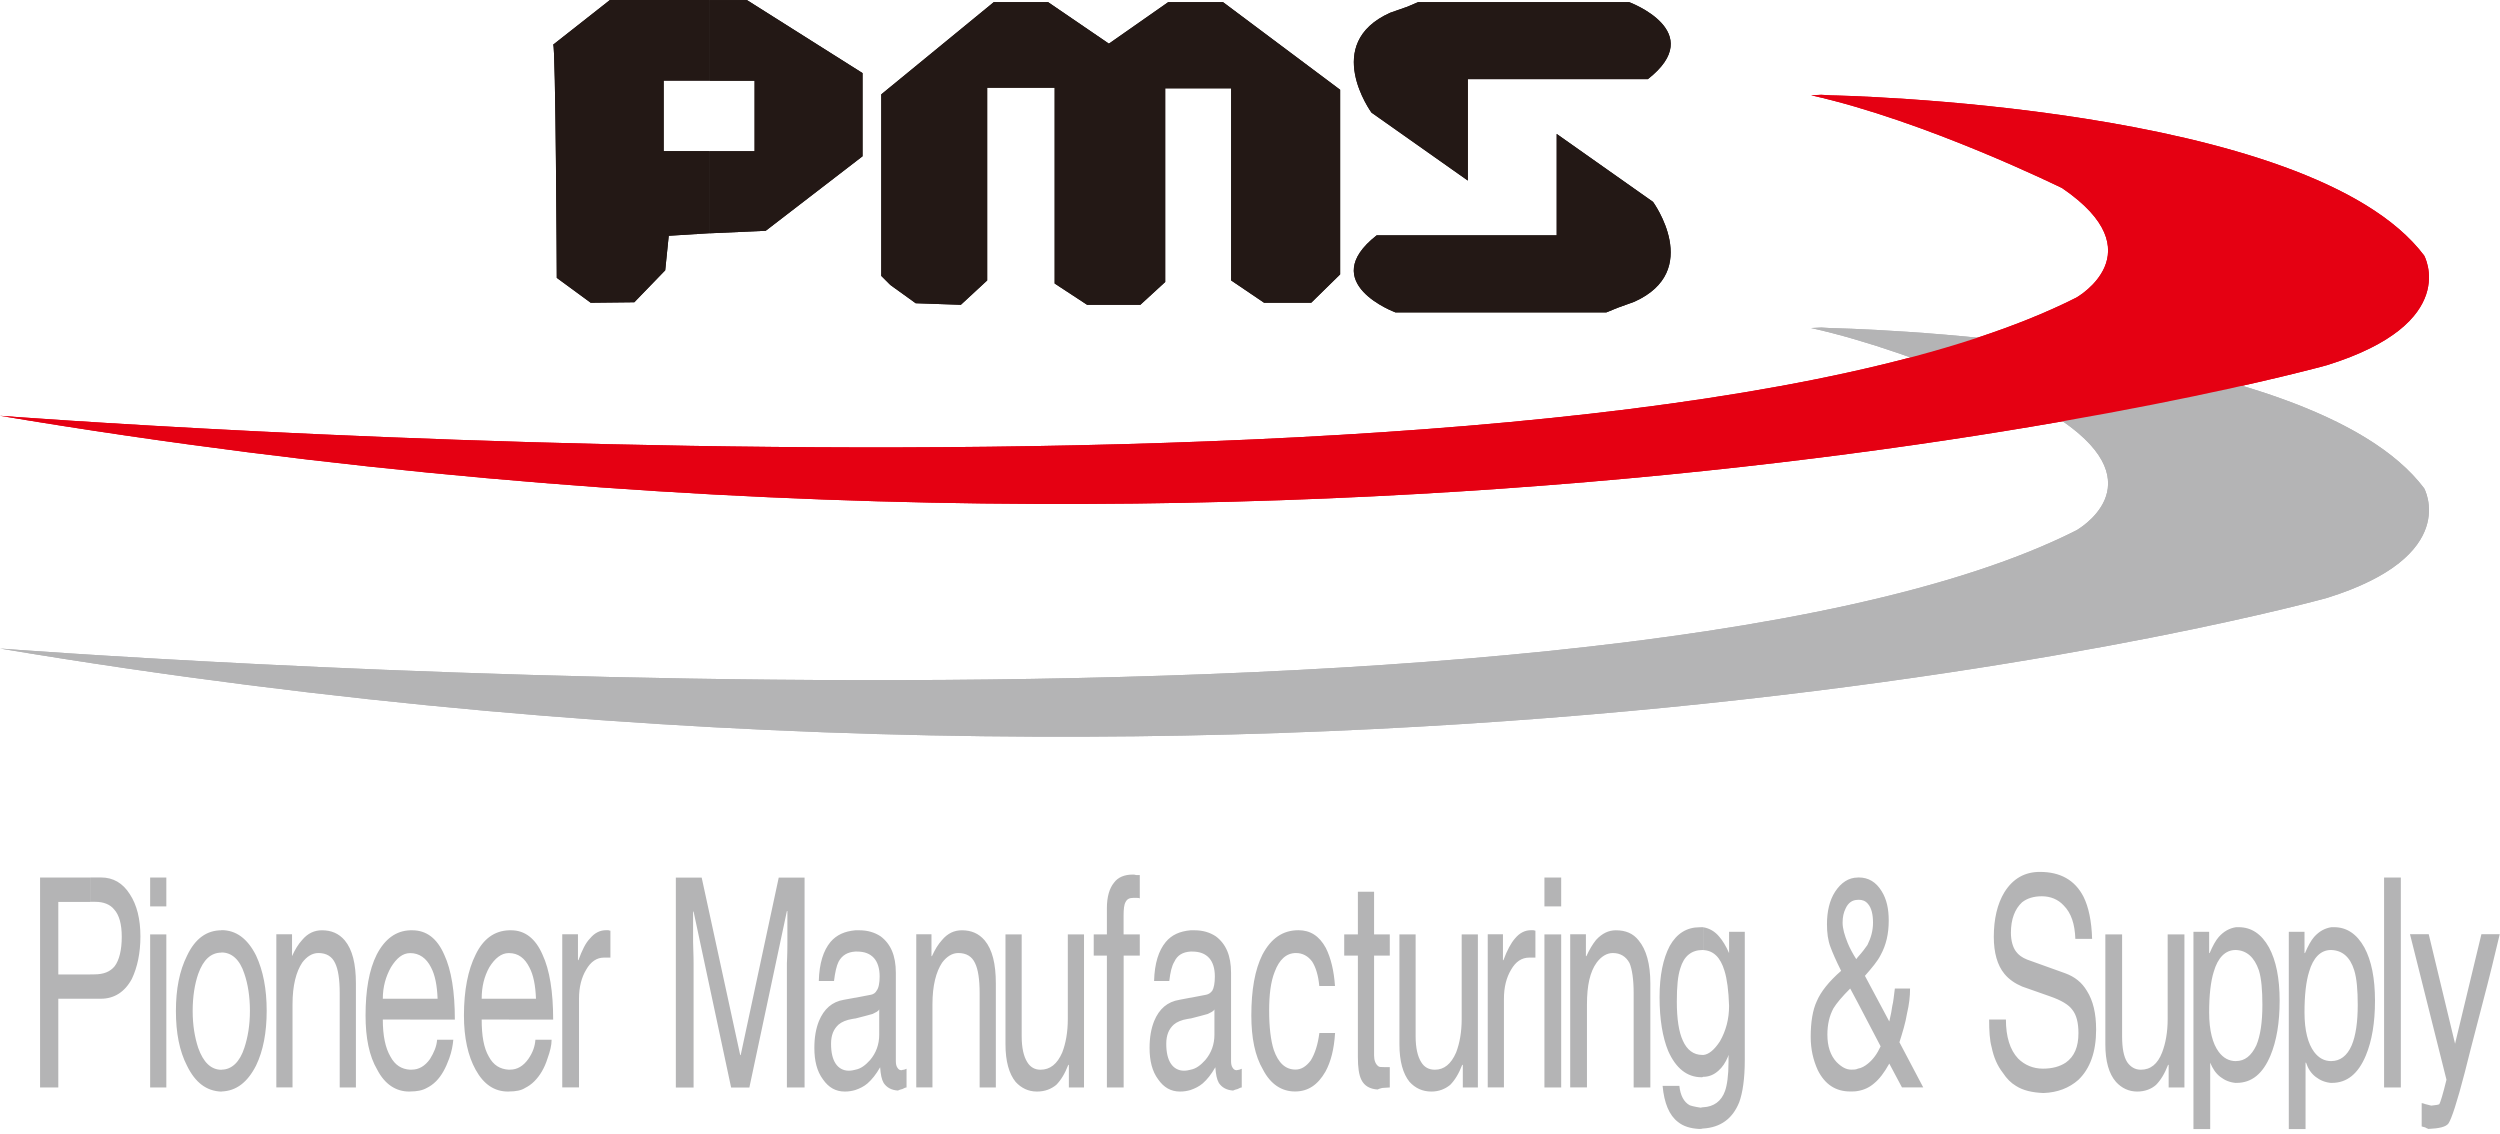
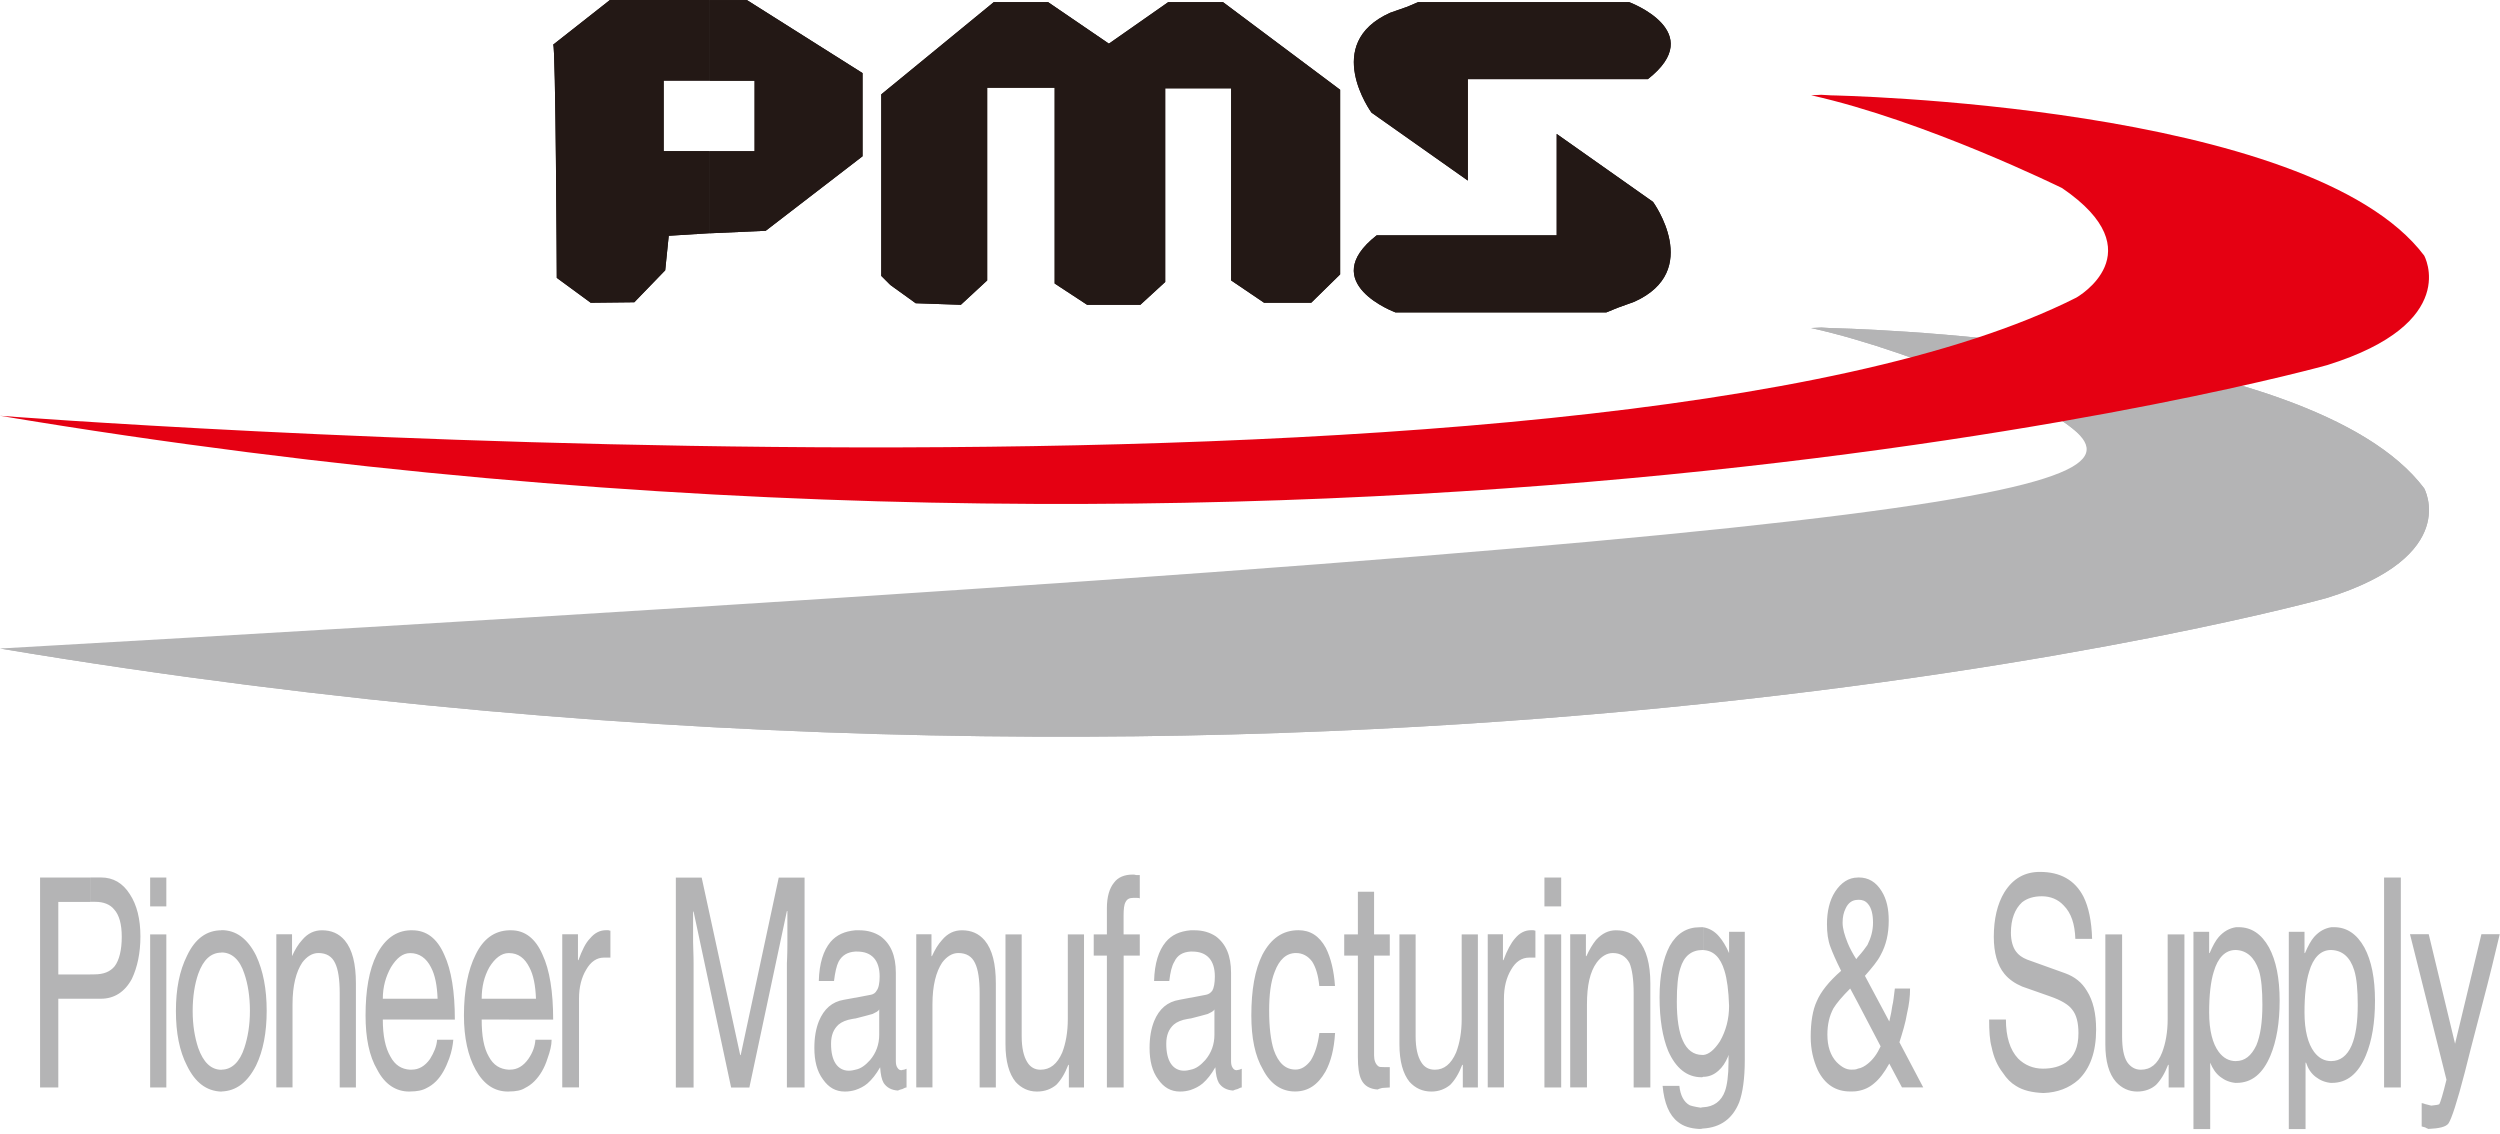
<svg xmlns="http://www.w3.org/2000/svg" width="355" height="161" viewBox="0 0 355 161" fill="none">
  <path d="M331.059 153.77V150.67C332.279 150.67 333.289 149.95 333.939 148.44C334.519 147.07 334.799 145.13 334.799 142.68C334.799 140.59 334.659 138.94 334.299 137.78C333.719 135.91 332.639 134.97 331.059 134.9V131.66C331.199 131.66 331.279 131.66 331.419 131.66C333.219 131.66 334.659 132.6 335.739 134.54C336.749 136.41 337.249 138.93 337.249 142.1C337.249 145.2 336.819 147.79 335.949 149.88C334.869 152.47 333.289 153.77 331.129 153.77H331.059V153.77ZM340.919 154.42H338.539V124.61H340.919V154.42ZM354.959 132.67C354.309 135.41 353.519 138.72 352.509 142.53C351.139 147.79 350.279 151.1 349.989 152.32C348.909 156.5 348.119 158.87 347.689 159.52C347.329 160.02 346.389 160.24 344.809 160.31C344.739 160.24 344.589 160.24 344.379 160.09C344.159 160.02 344.019 160.02 343.879 159.95V156.64C344.019 156.64 344.169 156.71 344.379 156.78C344.669 156.85 344.959 156.92 345.239 157C345.959 156.93 346.319 156.86 346.389 156.78C346.529 156.56 346.889 155.41 347.399 153.32L342.219 132.66H344.879L348.619 148.21L352.359 132.66H354.959V132.67ZM331.059 131.66V134.9H330.989C329.549 134.9 328.469 135.98 327.889 138C327.459 139.37 327.239 141.31 327.239 143.76C327.239 146.35 327.739 148.22 328.609 149.38C329.259 150.24 330.049 150.68 331.059 150.68V153.78C330.199 153.71 329.479 153.42 328.829 152.92C328.179 152.42 327.749 151.77 327.459 150.9H327.389V160.33H325.009V132.32H327.239V135.34H327.309C327.739 134.33 328.169 133.54 328.609 133.04C329.329 132.24 330.119 131.81 331.059 131.66ZM317.519 153.77V150.67C318.739 150.67 319.679 149.95 320.399 148.44C320.979 147.07 321.259 145.13 321.259 142.68C321.259 140.59 321.119 138.94 320.759 137.78C320.109 135.91 319.029 134.97 317.519 134.9V131.66C317.659 131.66 317.739 131.66 317.879 131.66C319.679 131.66 321.119 132.6 322.199 134.54C323.209 136.41 323.709 138.93 323.709 142.1C323.709 145.2 323.279 147.79 322.409 149.88C321.329 152.47 319.749 153.77 317.589 153.77H317.519V153.77ZM317.519 131.66V134.9H317.449C316.009 134.9 314.929 135.98 314.349 138C313.919 139.37 313.699 141.31 313.699 143.76C313.699 146.35 314.199 148.22 315.069 149.38C315.719 150.24 316.509 150.68 317.519 150.68V153.78C316.659 153.71 315.939 153.42 315.289 152.92C314.639 152.42 314.209 151.77 313.849 150.9V160.33H311.469V132.32H313.699V135.34H313.769C314.199 134.33 314.629 133.54 315.069 133.04C315.789 132.24 316.579 131.81 317.519 131.66ZM263.809 154.92V151.75C264.309 151.68 264.819 151.39 265.249 151.03C265.969 150.45 266.549 149.66 267.049 148.58L263.809 142.39V135.91C264.459 135.19 264.889 134.61 265.179 134.18C265.679 133.17 265.969 132.16 265.969 131.01C265.969 129.86 265.749 128.92 265.249 128.35C264.889 127.92 264.459 127.77 263.949 127.77H263.809V124.6H263.949C265.319 124.6 266.399 125.25 267.189 126.54C267.909 127.69 268.199 129.06 268.199 130.72C268.199 132.59 267.839 134.18 267.049 135.62C266.619 136.48 265.829 137.42 264.819 138.57L268.279 145.05C268.499 144.11 268.639 143.39 268.709 142.82C268.849 142.32 268.929 141.45 269.069 140.37H271.229C271.229 141.52 271.089 142.67 270.799 143.9C270.579 145.27 270.149 146.64 269.719 148L273.099 154.41H270.079L268.279 151.03C267.559 152.33 266.839 153.26 266.119 153.84C265.459 154.42 264.669 154.78 263.809 154.92ZM297.649 146.21C297.649 149.38 296.789 151.75 295.129 153.34C293.829 154.49 292.179 155.14 290.159 155.21C288.579 155.14 287.279 154.85 286.269 154.2C285.549 153.77 284.969 153.19 284.399 152.33C283.609 151.32 283.099 150.1 282.819 148.73C282.529 147.72 282.459 146.35 282.459 144.77H284.839C284.839 147.22 285.419 149.09 286.569 150.31C287.509 151.25 288.729 151.75 290.099 151.75C291.399 151.75 292.479 151.46 293.339 150.89C294.559 150.03 295.139 148.66 295.139 146.71C295.139 145.2 294.849 144.12 294.279 143.4C293.779 142.68 292.699 142.03 291.039 141.46L287.149 140.09C286.139 139.66 285.279 139.08 284.629 138.29C283.619 137.07 283.119 135.27 283.119 133.03C283.119 130.51 283.619 128.35 284.629 126.69C285.849 124.75 287.509 123.81 289.669 123.81C292.549 123.81 294.639 124.96 295.859 127.34C296.579 128.78 297.009 130.8 297.079 133.32H294.699C294.629 131.23 294.119 129.65 293.039 128.57C292.249 127.71 291.169 127.27 289.939 127.27C288.789 127.27 287.849 127.56 287.129 128.13C286.119 129.07 285.549 130.51 285.549 132.45C285.549 133.6 285.839 134.54 286.269 135.11C286.629 135.61 287.129 135.97 287.849 136.26L293.249 138.2C294.619 138.7 295.629 139.5 296.349 140.72C297.219 142.1 297.649 143.9 297.649 146.21ZM310.179 154.42H307.949V151.25L307.879 151.18C307.379 152.48 306.799 153.41 306.149 154.06C305.499 154.64 304.569 155 303.489 155C302.269 155 301.259 154.5 300.469 153.63C299.459 152.48 298.959 150.68 298.959 148.3V132.68H301.339V147.15C301.339 148.81 301.559 150.03 302.059 150.82C302.559 151.54 303.209 151.9 303.999 151.9C305.369 151.9 306.379 151.11 307.019 149.45C307.519 148.15 307.809 146.57 307.809 144.7V132.68H310.189V154.42H310.179ZM263.809 124.61V127.78C263.019 127.78 262.439 128.21 262.079 129C261.789 129.58 261.649 130.22 261.649 131.02C261.649 131.88 261.939 132.82 262.369 133.9C262.659 134.62 263.089 135.41 263.589 136.2C263.659 136.13 263.729 135.98 263.809 135.91V142.39L262.729 140.37C261.579 141.52 260.789 142.46 260.349 143.18C259.769 144.26 259.489 145.48 259.489 146.92C259.489 148.58 259.919 149.87 260.789 150.81C261.509 151.53 262.159 151.89 262.879 151.89C263.239 151.89 263.529 151.89 263.819 151.75V154.92C263.459 154.99 263.099 154.99 262.739 154.99C260.649 154.99 259.139 153.98 258.129 151.97C257.479 150.53 257.119 149.02 257.119 147.22C257.119 145.13 257.409 143.4 257.979 142.18C258.559 140.81 259.709 139.37 261.439 137.86C260.719 136.42 260.219 135.27 259.929 134.48C259.569 133.54 259.429 132.46 259.429 131.24C259.429 129.44 259.789 127.86 260.579 126.63C261.429 125.33 262.509 124.61 263.809 124.61ZM241.849 160.25V157.23C243.359 157.16 244.439 156.37 244.949 154.93C245.239 154.14 245.449 152.7 245.449 150.83V149.89H245.379V150.03C245.019 150.89 244.589 151.54 244.009 152.05C243.359 152.63 242.639 152.91 241.849 152.91V149.81C242.639 149.74 243.429 149.09 244.229 147.87C245.089 146.36 245.529 144.7 245.529 142.83C245.459 140.67 245.239 139.01 244.879 137.86C244.299 135.92 243.299 134.98 241.859 134.91V131.67C242.719 131.81 243.519 132.25 244.159 133.04C244.589 133.54 245.099 134.34 245.529 135.34V132.32H247.759V150.54C247.759 153.13 247.469 155.15 246.969 156.52C246.019 158.88 244.299 160.1 241.849 160.25ZM241.849 131.66V134.9H241.779C240.199 134.9 239.119 135.76 238.609 137.49C238.249 138.57 238.109 140.08 238.109 142.24C238.109 144.69 238.399 146.56 238.969 147.78C239.549 149.08 240.479 149.8 241.709 149.8C241.779 149.8 241.779 149.8 241.849 149.8V152.9C241.779 152.97 241.709 152.97 241.629 152.97C239.539 152.97 237.959 151.67 236.879 149.23C236.089 147.29 235.659 144.77 235.659 141.6C235.659 138.5 236.159 136.13 237.099 134.33C238.109 132.53 239.549 131.67 241.349 131.67C241.489 131.66 241.629 131.66 241.849 131.66ZM241.849 157.22V160.24C241.629 160.31 241.489 160.31 241.269 160.31C240.049 160.24 239.039 159.95 238.249 159.3C237.029 158.36 236.309 156.64 236.089 154.19H238.469C238.609 155.56 239.119 156.49 239.909 156.93C240.049 157 240.559 157.15 241.489 157.29C241.559 157.3 241.699 157.22 241.849 157.22ZM169.059 154.78V151.9C169.849 151.76 170.499 151.25 171.149 150.53C172.009 149.52 172.449 148.3 172.449 146.93V143.33C172.309 143.62 171.949 143.76 171.509 143.98C171.009 144.12 170.209 144.34 169.059 144.63V141.68L171.289 141.25C171.649 141.18 171.939 140.96 172.149 140.67C172.369 140.31 172.509 139.59 172.509 138.65C172.509 137.5 172.219 136.63 171.719 136.06C171.139 135.41 170.349 135.12 169.269 135.12C169.199 135.12 169.129 135.12 169.049 135.12V132.1C169.269 132.1 169.409 132.1 169.629 132.1C170.779 132.1 171.789 132.39 172.649 132.96C174.089 134.04 174.809 135.7 174.809 138.14V150.67C174.809 151.1 174.879 151.39 175.029 151.61C175.169 151.83 175.319 151.97 175.609 151.97C175.679 151.97 175.829 151.9 175.969 151.9C176.189 151.83 176.329 151.76 176.329 151.76V154.42C176.189 154.42 176.039 154.49 175.749 154.64C175.459 154.71 175.249 154.78 175.099 154.86C174.159 154.79 173.519 154.43 173.079 153.78C172.789 153.28 172.649 152.56 172.579 151.55C171.999 152.56 171.429 153.28 170.779 153.85C170.279 154.27 169.699 154.56 169.059 154.78ZM189.579 146.71C189.439 148.94 188.999 150.74 188.209 152.18C187.129 154.05 185.759 154.99 183.889 154.99C182.019 154.99 180.429 153.98 179.349 151.89C178.199 149.95 177.689 147.35 177.689 144.19C177.689 140.59 178.189 137.71 179.269 135.55C180.489 133.25 182.149 132.09 184.379 132.09C186.039 132.09 187.329 132.88 188.269 134.61C188.989 136.05 189.419 137.85 189.569 140.01H187.339C187.199 138.5 186.839 137.35 186.329 136.55C185.749 135.76 184.959 135.33 184.029 135.33C182.659 135.33 181.649 136.27 181.009 137.99C180.429 139.43 180.219 141.3 180.219 143.53C180.219 145.83 180.439 147.71 180.869 149.07C181.519 150.94 182.529 151.88 183.969 151.88C184.759 151.88 185.479 151.45 186.129 150.58C186.709 149.64 187.139 148.35 187.349 146.69H189.579V146.71ZM197.349 154.42C196.989 154.42 196.629 154.49 196.269 154.49C195.979 154.56 195.769 154.63 195.619 154.71C194.539 154.64 193.749 154.21 193.319 153.34C192.959 152.62 192.819 151.54 192.819 150.1V135.7H190.879V132.68H192.819V126.63H195.119V132.68H197.349V135.7H195.119V149.88C195.119 150.6 195.339 151.1 195.699 151.39C195.839 151.53 196.129 151.53 196.559 151.53H197.349V154.42ZM209.879 154.42H207.719V151.25L207.649 151.18C207.149 152.48 206.569 153.41 205.919 154.06C205.199 154.64 204.339 155 203.259 155C201.959 155 200.959 154.5 200.159 153.63C199.219 152.48 198.719 150.68 198.719 148.3V132.68H201.019V147.15C201.019 148.81 201.309 150.03 201.809 150.82C202.239 151.54 202.889 151.9 203.749 151.9C205.049 151.9 206.049 151.11 206.769 149.45C207.269 148.15 207.559 146.57 207.559 144.7V132.68H209.859V154.42H209.879ZM218.019 135.98H217.159C216.079 135.98 215.219 136.56 214.569 137.71C213.919 138.79 213.559 140.16 213.559 141.81V154.41H211.259V132.67H213.419V136.34H213.489C213.989 134.97 214.569 133.89 215.149 133.24C215.799 132.45 216.589 132.09 217.379 132.09C217.599 132.09 217.739 132.09 217.739 132.09C217.809 132.09 217.959 132.16 218.029 132.16V135.98H218.019ZM221.689 128.71H219.309V124.61H221.689V128.71ZM221.689 154.42H219.309V132.68H221.689V154.42ZM234.359 154.42H231.979V141.02C231.979 139.08 231.759 137.64 231.399 136.77C230.899 135.83 230.099 135.33 229.019 135.33C228.159 135.33 227.359 135.83 226.719 136.7C225.779 138 225.349 139.94 225.349 142.6V154.41H222.969V132.67H225.199V135.77H225.269C225.699 134.83 226.129 134.11 226.639 133.47C227.499 132.53 228.439 132.1 229.449 132.1C230.819 132.1 231.899 132.53 232.689 133.54C233.769 134.84 234.349 136.85 234.349 139.66V154.42H234.359ZM169.059 132.1V135.12C167.979 135.19 167.189 135.62 166.759 136.56C166.399 137.14 166.179 138.07 166.039 139.3H163.879C163.949 136.78 164.529 134.98 165.539 133.76C166.389 132.74 167.539 132.24 169.059 132.1ZM169.059 141.67V144.62L168.629 144.69C167.769 144.83 167.119 145.12 166.689 145.48C165.969 146.13 165.609 146.99 165.609 148.22C165.609 149.45 165.829 150.38 166.259 151.03C166.689 151.68 167.339 152.04 168.129 152.04C168.489 152.04 168.779 151.97 169.069 151.9V154.78C168.569 154.92 168.129 155 167.559 155C166.259 155 165.259 154.42 164.459 153.27C163.599 152.12 163.239 150.61 163.239 148.81C163.239 147.3 163.459 146.07 163.889 144.99C164.609 143.26 165.759 142.25 167.489 141.97L169.059 141.67ZM121.459 154.78V151.9C122.249 151.76 122.899 151.25 123.549 150.53C124.409 149.52 124.849 148.3 124.849 146.93V143.33C124.709 143.62 124.349 143.76 123.909 143.98C123.409 144.12 122.609 144.34 121.459 144.63V141.68L123.689 141.25C124.049 141.18 124.339 140.96 124.479 140.67C124.769 140.31 124.909 139.59 124.909 138.65C124.909 137.5 124.619 136.63 124.119 136.06C123.539 135.41 122.749 135.12 121.669 135.12C121.599 135.12 121.529 135.12 121.449 135.12V132.1C121.669 132.1 121.809 132.1 122.029 132.1C123.179 132.1 124.189 132.39 125.049 132.96C126.489 134.04 127.209 135.7 127.209 138.14V150.67C127.209 151.1 127.279 151.39 127.429 151.61C127.569 151.83 127.719 151.97 128.009 151.97C128.079 151.97 128.149 151.9 128.369 151.9C128.589 151.83 128.729 151.76 128.729 151.76V154.42C128.589 154.42 128.439 154.49 128.149 154.64C127.859 154.71 127.649 154.78 127.499 154.86C126.559 154.79 125.919 154.43 125.479 153.78C125.189 153.28 125.049 152.56 124.979 151.55C124.399 152.56 123.829 153.28 123.179 153.85C122.689 154.27 122.109 154.56 121.459 154.78ZM141.409 154.42H139.109V141.02C139.109 139.08 138.889 137.64 138.459 136.77C138.029 135.83 137.239 135.33 136.079 135.33C135.219 135.33 134.419 135.83 133.779 136.7C132.919 138 132.409 139.94 132.409 142.6V154.41H130.109V132.67H132.269V135.77H132.339C132.769 134.83 133.199 134.11 133.779 133.47C134.569 132.53 135.509 132.1 136.589 132.1C137.889 132.1 138.969 132.53 139.829 133.54C140.909 134.84 141.409 136.85 141.409 139.66V154.42V154.42ZM153.939 154.42H151.779V151.25L151.709 151.18C151.209 152.48 150.629 153.41 149.979 154.06C149.259 154.64 148.399 155 147.239 155C146.019 155 145.009 154.5 144.219 153.63C143.279 152.48 142.779 150.68 142.779 148.3V132.68H145.079V147.15C145.079 148.81 145.369 150.03 145.869 150.82C146.299 151.54 146.949 151.9 147.739 151.9C149.109 151.9 150.119 151.11 150.839 149.45C151.339 148.15 151.629 146.57 151.629 144.7V132.68H153.929V154.42H153.939ZM161.859 135.7H159.559V154.42H157.179V135.7H155.309V132.68H157.179V128.94C157.179 127.36 157.539 126.13 158.189 125.34C158.769 124.55 159.699 124.19 160.849 124.19C160.989 124.19 161.139 124.19 161.349 124.26C161.489 124.26 161.639 124.26 161.849 124.26V127.57C161.709 127.5 161.559 127.5 161.419 127.5C161.199 127.5 161.059 127.5 160.919 127.5C160.419 127.5 160.059 127.64 159.839 128.08C159.619 128.44 159.549 129.09 159.549 130.02V132.68H161.849V135.7H161.859ZM121.459 132.1V135.12C120.379 135.19 119.589 135.62 119.079 136.56C118.789 137.14 118.579 138.07 118.429 139.3H116.269C116.339 136.78 116.919 134.98 117.929 133.76C118.799 132.74 119.949 132.24 121.459 132.1ZM121.459 141.67V144.62L121.029 144.69C120.169 144.83 119.519 145.12 119.089 145.48C118.369 146.13 118.009 146.99 118.009 148.22C118.009 149.45 118.229 150.38 118.659 151.03C119.089 151.68 119.739 152.04 120.529 152.04C120.889 152.04 121.179 151.97 121.469 151.9V154.78C120.969 154.92 120.529 155 119.959 155C118.659 155 117.659 154.42 116.859 153.27C115.999 152.12 115.639 150.61 115.639 148.81C115.639 147.3 115.859 146.07 116.289 144.99C117.009 143.26 118.159 142.25 119.819 141.97L121.459 141.67ZM72.289 154.99V151.89C72.289 151.89 72.359 151.89 72.429 151.89C73.439 151.89 74.299 151.39 75.019 150.38C75.669 149.44 75.959 148.58 76.029 147.64H78.329C78.329 148.43 78.109 149.3 77.749 150.3C77.32 151.67 76.669 152.75 75.879 153.54C75.45 153.97 75.019 154.26 74.579 154.48C74.019 154.85 73.219 154.99 72.289 154.99ZM72.289 144.77V141.82H76.109C76.039 139.95 75.749 138.44 75.169 137.36C74.519 136.06 73.589 135.34 72.289 135.34V132.1C72.359 132.1 72.429 132.1 72.579 132.1C74.519 132.1 76.039 133.25 77.039 135.56C78.049 137.72 78.549 140.82 78.549 144.78H72.289V144.77ZM86.689 135.98H85.749C84.74 135.98 83.879 136.56 83.229 137.71C82.579 138.79 82.219 140.16 82.219 141.81V154.41H79.839V132.67H82.07V136.34H82.139C82.639 134.97 83.149 133.89 83.799 133.24C84.449 132.45 85.239 132.09 86.029 132.09C86.249 132.09 86.319 132.09 86.389 132.09C86.459 132.09 86.529 132.16 86.679 132.16V135.98H86.689ZM114.259 154.42H111.739V136.78C111.739 136.71 111.809 135.7 111.809 133.83C111.809 131.96 111.809 130.45 111.809 129.37H111.739L106.409 154.43H103.819L98.489 129.45H98.419C98.419 130.46 98.419 131.97 98.419 133.77C98.489 135.71 98.489 136.72 98.489 136.79V154.43H95.969V124.62H99.639L105.109 149.82H105.179L110.579 124.62H114.249V154.42H114.259ZM72.289 132.1V135.34H72.219C71.209 135.34 70.279 136.06 69.479 137.36C68.759 138.66 68.399 140.1 68.399 141.82H72.289V144.77H68.399C68.399 147.07 68.689 148.8 69.409 150.03C70.059 151.25 70.989 151.83 72.289 151.9V155H72.149C70.209 155 68.689 153.99 67.539 151.9C66.459 149.96 65.879 147.36 65.879 144.2C65.879 140.6 66.459 137.72 67.539 135.56C68.619 133.32 70.199 132.17 72.289 132.1ZM58.249 154.99V151.89C58.319 151.89 58.389 151.89 58.469 151.89C59.479 151.89 60.339 151.39 61.059 150.38C61.639 149.44 61.999 148.58 62.069 147.64H64.369C64.299 148.43 64.149 149.3 63.789 150.3C63.289 151.67 62.709 152.75 61.919 153.54C61.489 153.97 61.059 154.26 60.619 154.48C59.979 154.85 59.179 154.99 58.249 154.99ZM58.249 144.77V141.82H62.139C62.069 139.95 61.779 138.44 61.199 137.36C60.549 136.06 59.539 135.34 58.249 135.34V132.1C58.389 132.1 58.469 132.1 58.539 132.1C60.559 132.1 62.069 133.25 63.079 135.56C64.089 137.72 64.589 140.82 64.589 144.78H58.249V144.77ZM58.249 132.1V135.34C57.169 135.34 56.309 136.06 55.51 137.36C54.789 138.66 54.359 140.1 54.359 141.82H58.249V144.77H54.359C54.359 147.07 54.719 148.8 55.44 150.03C56.09 151.25 57.02 151.83 58.249 151.9V155H58.109C56.239 155 54.65 153.99 53.569 151.9C52.419 149.96 51.909 147.36 51.909 144.2C51.909 140.6 52.409 137.72 53.489 135.56C54.649 133.32 56.23 132.17 58.249 132.1ZM31.459 154.99V151.89C32.899 151.89 34.049 150.81 34.699 148.79C35.199 147.28 35.489 145.55 35.489 143.53C35.489 141.51 35.199 139.71 34.699 138.27C34.049 136.25 32.899 135.25 31.459 135.25V132.08C33.479 132.08 35.129 133.23 36.359 135.68C37.369 137.84 37.869 140.43 37.869 143.53C37.869 146.63 37.369 149.22 36.359 151.31C35.139 153.7 33.549 154.92 31.459 154.99ZM50.539 154.42H48.239V141.02C48.239 139.08 48.019 137.64 47.589 136.77C47.159 135.83 46.369 135.33 45.209 135.33C44.349 135.33 43.549 135.83 42.909 136.7C42.049 138 41.539 139.94 41.539 142.6V154.41H39.239V132.67H41.469V135.77C41.899 134.83 42.329 134.11 42.909 133.47C43.699 132.53 44.639 132.1 45.719 132.1C47.019 132.1 48.099 132.53 48.959 133.54C50.039 134.84 50.539 136.85 50.539 139.66V154.42V154.42ZM19.939 132.96C19.939 135.34 19.509 137.35 18.719 139.01C17.709 140.88 16.199 141.82 14.329 141.82H12.819V138.36H13.399C14.699 138.36 15.629 138 16.279 137.21C16.929 136.35 17.289 134.91 17.289 133.03C17.289 131.23 16.929 129.93 16.209 129.14C15.629 128.42 14.699 128.06 13.549 128.06H12.829V124.6H14.339C16.069 124.6 17.439 125.39 18.439 126.98C19.439 128.5 19.939 130.51 19.939 132.96ZM31.459 132.1V135.27C29.949 135.27 28.869 136.28 28.149 138.29C27.649 139.73 27.359 141.53 27.359 143.55C27.359 145.57 27.649 147.29 28.149 148.81C28.869 150.83 29.949 151.91 31.459 151.91V155.01C29.299 154.94 27.719 153.71 26.559 151.34C25.479 149.25 24.979 146.66 24.979 143.56C24.979 140.46 25.479 137.87 26.559 135.71C27.719 133.25 29.379 132.1 31.459 132.1ZM23.619 128.71H21.32V124.61H23.619V128.71ZM23.619 154.42H21.32V132.68H23.619V154.42ZM12.819 141.82H8.279V154.42H5.689V124.61H12.819V128.07H8.279V138.37H12.819V141.82Z" fill="#B4B4B5" />
-   <path fill-rule="evenodd" clip-rule="evenodd" d="M259.99 46.59C259.99 46.59 328.03 47.81 344.23 69.34C344.23 69.34 349.56 78.92 330.48 84.89C330.48 84.89 190.8 123.99 0 92.09C0 92.09 226.87 109.66 294.84 75.31C294.84 75.31 306.22 68.97 292.82 59.76C292.82 59.76 273.38 50.18 257.18 46.58L258.62 46.51L259.99 46.59Z" fill="#B4B4B5" />
-   <path fill-rule="evenodd" clip-rule="evenodd" d="M259.99 13.54C259.99 13.54 328.03 14.76 344.23 36.29C344.23 36.29 349.56 45.87 330.48 51.84C330.48 51.84 190.8 90.94 0 59.04C0 59.04 226.87 76.61 294.84 42.26C294.84 42.26 306.22 35.85 292.82 26.71C292.82 26.71 273.38 17.13 257.18 13.53L258.62 13.46L259.99 13.54Z" fill="#E50012" />
+   <path fill-rule="evenodd" clip-rule="evenodd" d="M259.99 46.59C259.99 46.59 328.03 47.81 344.23 69.34C344.23 69.34 349.56 78.92 330.48 84.89C330.48 84.89 190.8 123.99 0 92.09C294.84 75.31 306.22 68.97 292.82 59.76C292.82 59.76 273.38 50.18 257.18 46.58L258.62 46.51L259.99 46.59Z" fill="#B4B4B5" />
  <path fill-rule="evenodd" clip-rule="evenodd" d="M100.731 0.01H106.061L122.481 10.38V22.19L108.731 32.77L100.741 33.13V21.47H107.151V11.46H100.741V0.01H100.731ZM78.551 6.34L86.611 0H100.721V11.45H94.241V21.46H100.721V33.12L94.961 33.48L94.461 38.38L90.071 42.92L83.881 42.99L79.061 39.46C79.061 39.46 78.911 6.2 78.551 6.34Z" fill="#231815" />
  <path fill-rule="evenodd" clip-rule="evenodd" d="M125.141 39.18V13.4L141.121 0.3H148.821L157.461 6.2L165.891 0.3H173.661L190.301 12.75V38.96L186.191 42.99H179.501L174.821 39.82V12.54H165.461V40.04L161.931 43.28H154.371L149.761 40.26V12.46H140.181V39.82L136.441 43.28L130.031 43.06L126.431 40.47L125.141 39.18Z" fill="#231815" />
  <path fill-rule="evenodd" clip-rule="evenodd" d="M201.381 0.3H231.331C231.331 0.3 242.631 4.48 233.991 11.24H208.431V25.64L194.751 15.99C194.751 15.99 187.621 6.2 197.411 1.81L199.861 0.95L201.381 0.3Z" fill="#231815" />
  <path fill-rule="evenodd" clip-rule="evenodd" d="M228.1 44.359H198.15C198.15 44.359 186.85 40.179 195.49 33.419H221.05V19.02L234.73 28.669C234.73 28.669 241.86 38.459 232.07 42.849L229.69 43.709L228.1 44.359Z" fill="#231815" />
  <path fill-rule="evenodd" clip-rule="evenodd" d="M259.99 46.59C259.99 46.59 328.03 47.81 344.23 69.34C344.23 69.34 349.56 78.92 330.48 84.89C330.48 84.89 190.8 123.99 0 92.09C0 92.09 226.87 109.66 294.84 75.31C294.84 75.31 306.22 68.97 292.82 59.76C292.82 59.76 273.38 50.18 257.18 46.58L258.62 46.51L259.99 46.59Z" fill="#B4B4B5" />
  <path fill-rule="evenodd" clip-rule="evenodd" d="M259.99 13.54C259.99 13.54 328.03 14.76 344.23 36.29C344.23 36.29 349.56 45.87 330.48 51.84C330.48 51.84 190.8 90.94 0 59.04C0 59.04 226.87 76.61 294.84 42.26C294.84 42.26 306.22 35.85 292.82 26.71C292.82 26.71 273.38 17.13 257.18 13.53L258.62 13.46L259.99 13.54Z" fill="#E50012" />
  <path fill-rule="evenodd" clip-rule="evenodd" d="M100.731 0.01H106.061L122.481 10.38V22.19L108.731 32.77L100.741 33.13V21.47H107.151V11.46H100.741V0.01H100.731ZM78.551 6.34L86.611 0H100.721V11.45H94.241V21.46H100.721V33.12L94.961 33.48L94.461 38.38L90.071 42.92L83.881 42.99L79.061 39.46C79.061 39.46 78.911 6.2 78.551 6.34Z" fill="#231815" />
  <path fill-rule="evenodd" clip-rule="evenodd" d="M125.141 39.18V13.4L141.121 0.3H148.821L157.461 6.2L165.891 0.3H173.661L190.301 12.75V38.96L186.191 42.99H179.501L174.821 39.82V12.54H165.461V40.04L161.931 43.28H154.371L149.761 40.26V12.46H140.181V39.82L136.441 43.28L130.031 43.06L126.431 40.47L125.141 39.18Z" fill="#231815" />
  <path fill-rule="evenodd" clip-rule="evenodd" d="M201.381 0.3H231.331C231.331 0.3 242.631 4.48 233.991 11.24H208.431V25.64L194.751 15.99C194.751 15.99 187.621 6.2 197.411 1.81L199.861 0.95L201.381 0.3Z" fill="#231815" />
  <path fill-rule="evenodd" clip-rule="evenodd" d="M228.1 44.359H198.15C198.15 44.359 186.85 40.179 195.49 33.419H221.05V19.02L234.73 28.669C234.73 28.669 241.86 38.459 232.07 42.849L229.69 43.709L228.1 44.359Z" fill="#231815" />
</svg>